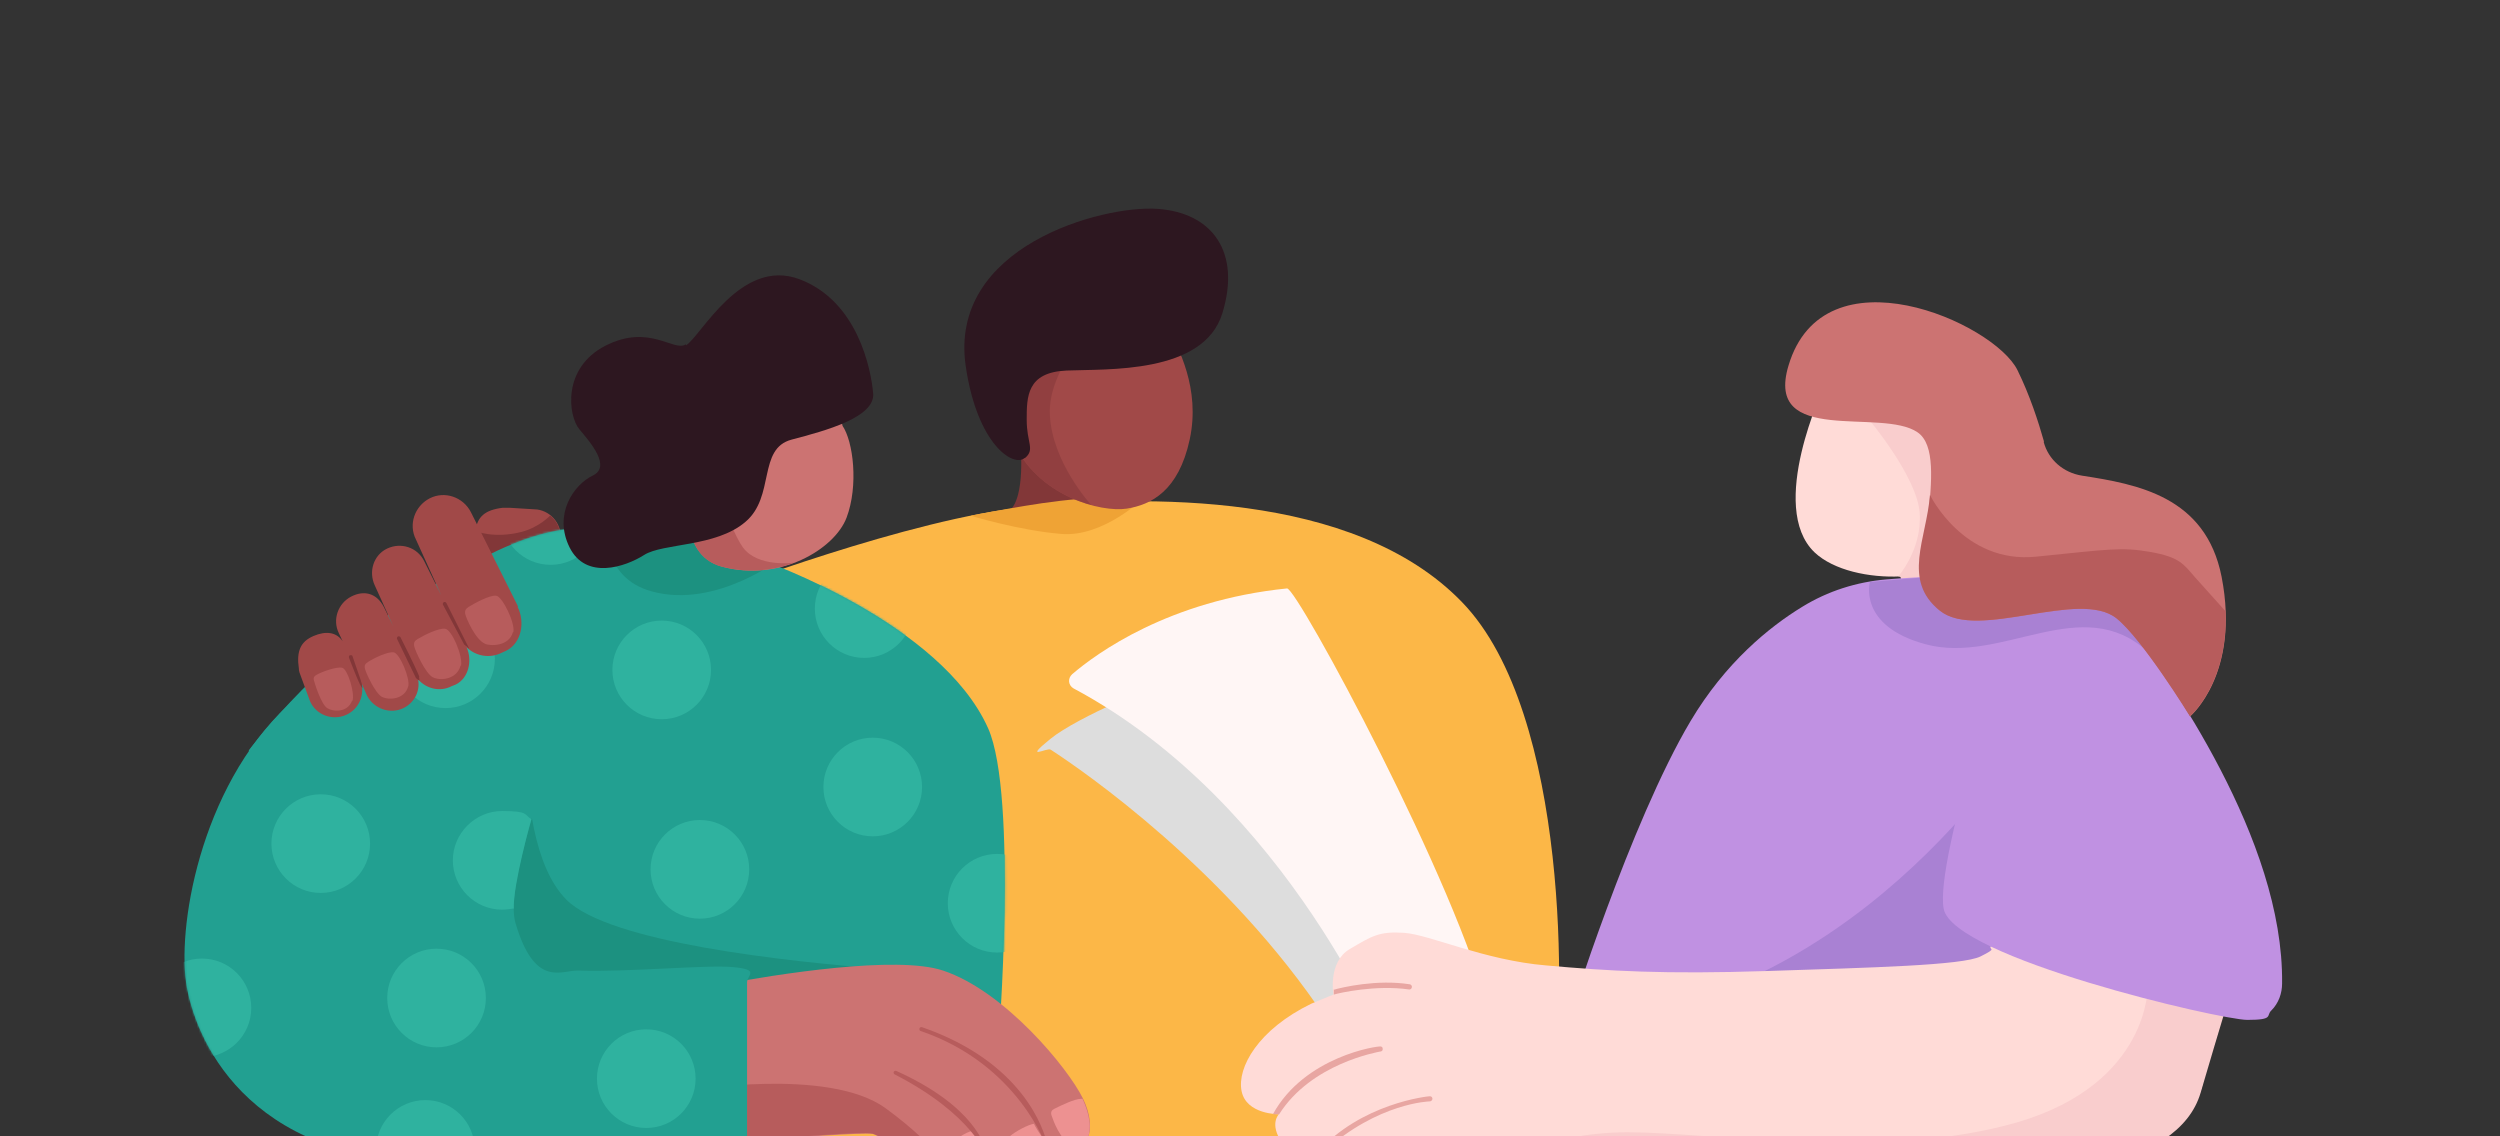
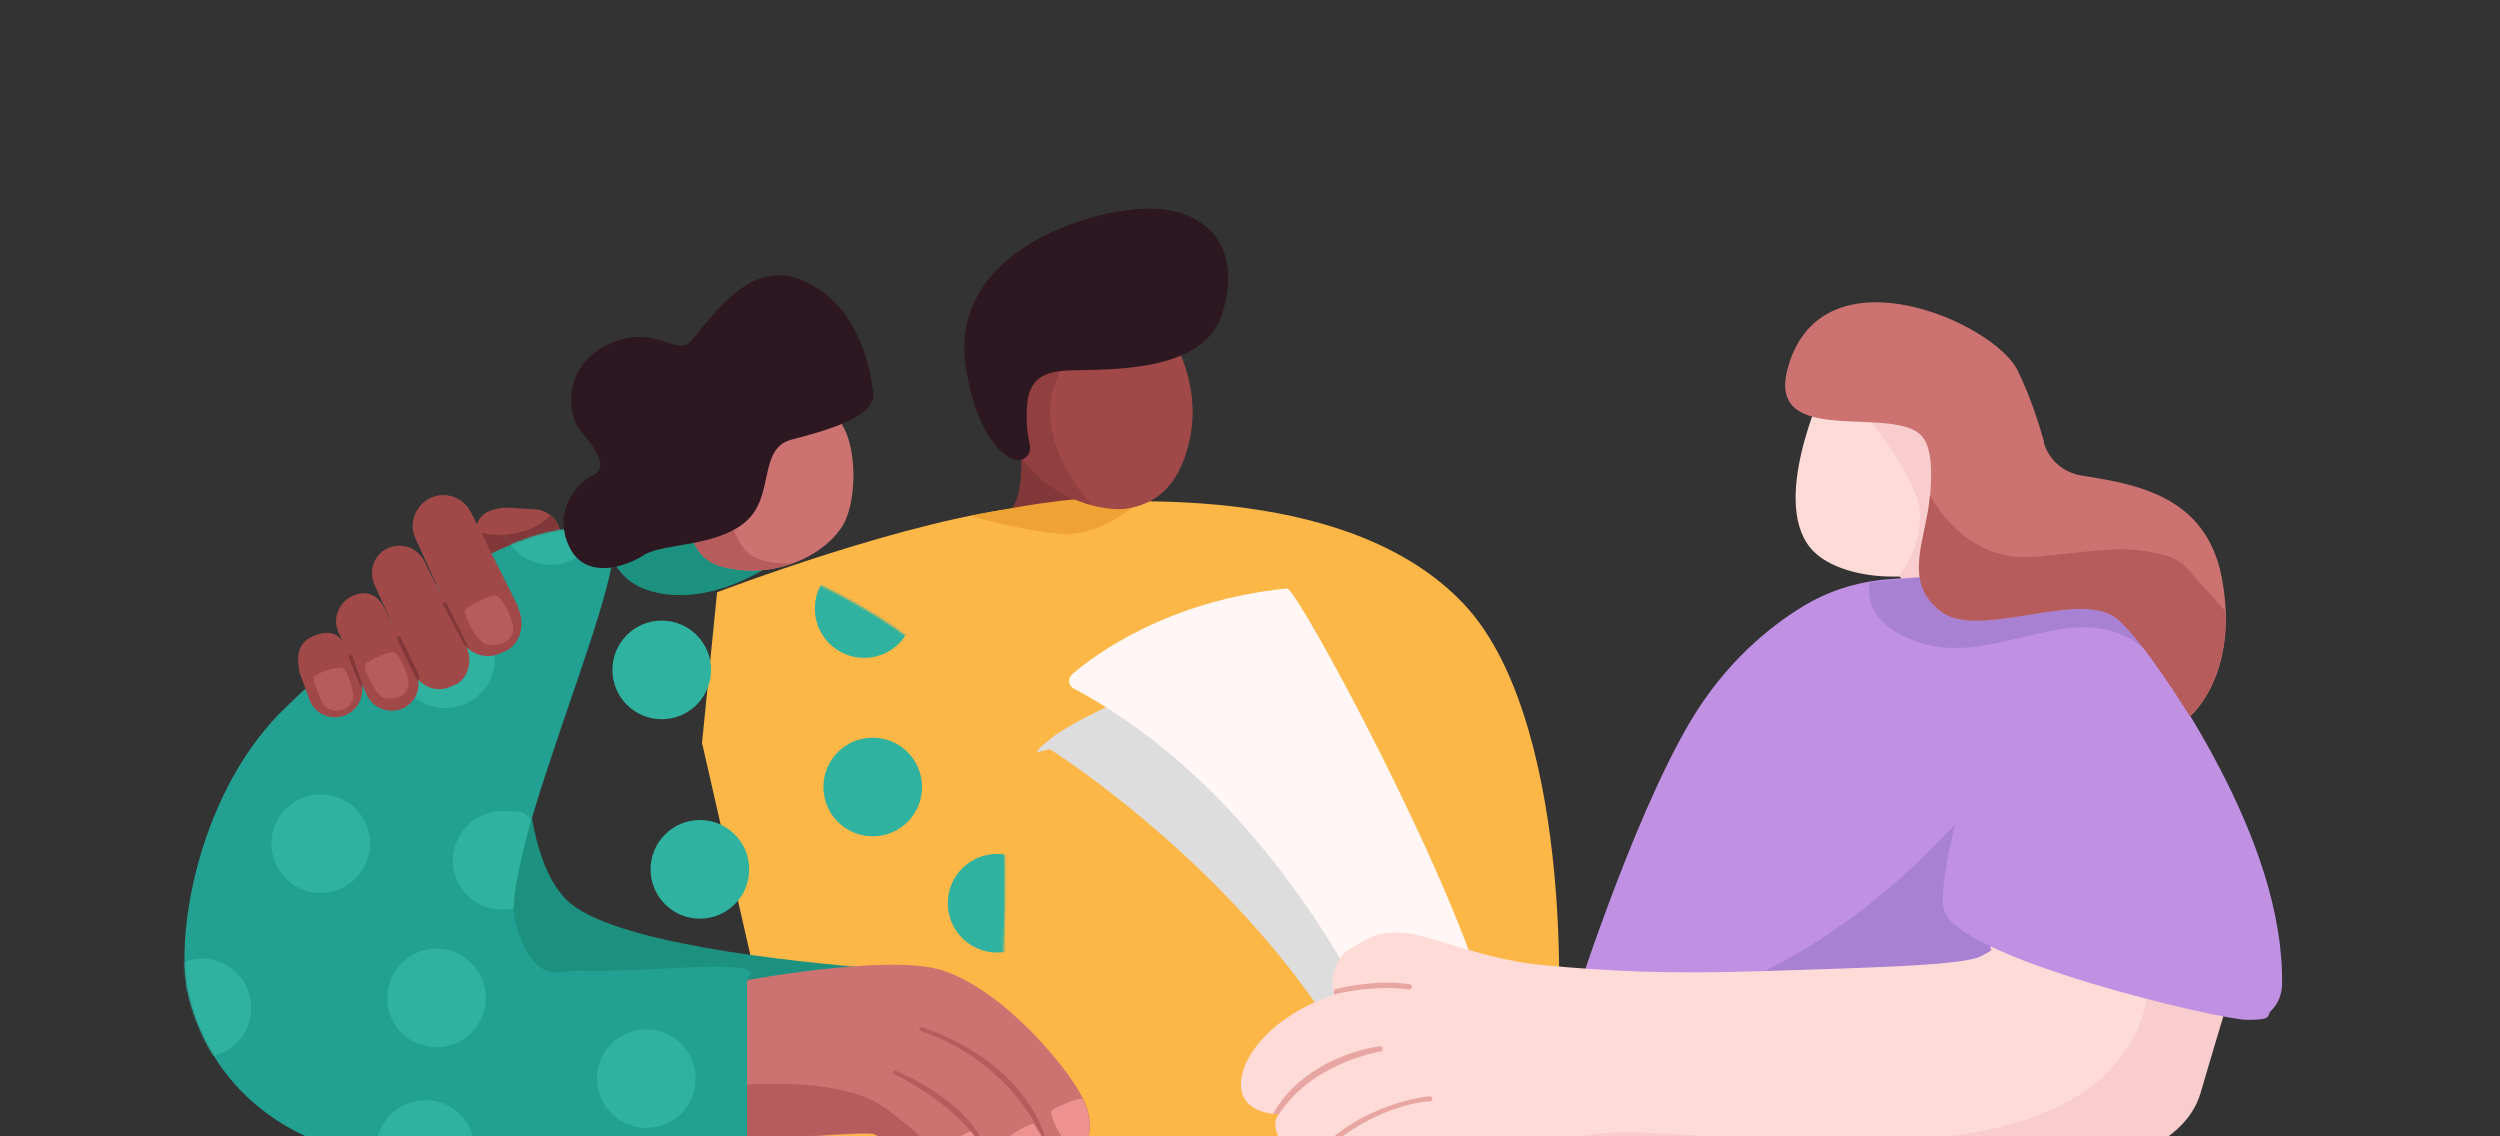
<svg xmlns="http://www.w3.org/2000/svg" width="1100" height="500" viewBox="0 0 1100 500" fill="none">
  <rect x="0" y="0" width="1100" height="500" fill="#333333" stroke="none" />
  <g clip-path="url(#clip0_294_6366)">
    <path d="M449.109 196.441C450.618 219.653 444.957 223.804 444.957 223.804L480.247 220.974L475.717 196.629C475.717 196.629 448.731 190.024 449.109 196.629V196.441Z" fill="#823738" />
    <path d="M246.617 237.769C247.561 231.164 242.843 225.125 236.427 224.182L224.349 223.427C223.217 223.427 222.273 223.427 221.141 223.427C213.403 224.37 210.007 227.39 209.252 233.429C208.308 240.034 210.95 244.751 217.366 245.695L233.03 247.771C239.635 248.714 245.674 243.997 246.617 237.58V237.769Z" fill="#A14948" />
    <path d="M209.065 233.617C208.121 240.222 210.763 244.94 217.179 245.883L232.843 247.959C239.448 248.903 245.487 244.185 246.43 237.769C246.996 233.428 245.298 229.465 242.09 226.823C242.09 226.823 237.372 231.919 229.635 233.994C217.368 237.203 209.065 233.617 209.065 233.617Z" fill="#823738" />
    <path d="M315.499 260.603C315.499 260.603 400.798 227.955 451.751 223.049C502.704 218.142 595.551 215.5 643.296 264.944C691.041 314.198 688.399 444.788 683.492 473.096C678.586 501.403 633.294 534.994 633.294 534.994L452.694 531.597L352.298 517.444L308.894 326.842L315.499 260.792V260.603Z" fill="#FCB747" />
    <path d="M427.406 226.824C430.614 226.257 433.256 225.691 436.465 225.125C454.392 221.917 477.038 217.577 503.27 219.086C503.27 219.086 485.53 236.448 467.036 234.938C448.542 233.429 427.406 227.012 427.406 227.012V226.824Z" fill="#EFA335" />
    <path d="M514.027 144.355C518.179 152.659 528.369 170.775 523.463 193.421C518.556 216.067 506.478 222.106 495.722 223.804C484.776 225.502 456.469 218.709 445.524 193.798C434.578 168.888 433.068 158.697 445.524 146.054C457.979 133.598 514.027 144.355 514.027 144.355Z" fill="#A14948" />
    <path opacity="0.5" d="M479.87 222.106C467.415 218.709 452.695 210.217 445.524 193.61C438.353 177.003 434.39 164.359 438.731 155.112L482.89 141.525C482.89 141.525 460.999 161.528 461.942 182.476C462.886 203.423 480.059 222.106 480.059 222.106H479.87Z" fill="#823738" />
    <path d="M450.996 201.536C455.525 197.762 451.751 194.931 451.751 184.74C451.751 174.55 451.751 163.793 469.301 163.038C486.851 162.283 529.501 164.737 537.804 137.939C546.108 111.142 533.653 93.591 509.308 91.893C485.153 90.194 417.027 108.311 424.953 161.34C430.048 195.686 445.9 205.688 450.807 201.536H450.996Z" fill="#2D1720" />
-     <path d="M336.07 246.828C336.07 246.828 414.009 274.003 434.767 320.426C447.977 350.055 439.296 459.698 439.296 459.698L239.448 463.095L166.226 400.819L109.423 330.24C109.423 330.24 216.424 185.684 336.07 247.016V246.828Z" fill="#22A091" />
    <path d="M345.128 244.751C312.291 227.956 295.684 223.426 266.622 230.409C266.622 230.409 264.358 254.187 286.815 260.226C315.499 268.152 344.939 244.751 344.939 244.751H345.128Z" fill="#1C9180" />
    <path d="M390.608 434.787L245.487 465.359C244.166 465.548 242.845 465.359 241.712 464.415L170.567 403.838C170.378 403.838 170.189 403.46 170.001 403.272L115.651 335.712C114.33 334.202 114.33 331.938 115.651 330.239C125.841 317.407 171.133 263.434 231.899 242.864C235.107 241.732 238.127 244.374 237.561 247.771C233.409 274.191 220.954 367.416 249.261 395.912C267.944 414.595 345.317 423.087 390.042 426.484C395.137 426.861 395.515 434.032 390.608 435.165V434.787Z" fill="#1C9180" />
    <path d="M370.604 187.194C375.511 194.176 377.775 213.803 372.491 227.767C367.207 241.732 342.863 256.263 317.575 249.281C298.138 243.997 301.346 216.445 306.252 195.686C311.159 174.927 313.235 179.834 313.235 179.834C313.235 179.834 366.452 180.777 370.793 187.005L370.604 187.194Z" fill="#CC7372" />
    <path d="M307.007 191.723C306.629 192.855 306.441 194.365 306.063 195.686C301.157 216.444 298.137 243.997 317.386 249.281C328.898 252.3 340.032 251.168 349.279 247.582C349.279 247.582 333.427 249.847 326.822 240.788C320.406 231.919 306.818 191.534 306.818 191.534L307.007 191.723Z" fill="#B75C5C" />
    <path d="M802.572 170.209C802.572 170.209 777.473 223.049 798.42 243.053C815.216 258.905 861.074 256.263 862.772 240.411C864.471 224.559 859.375 178.512 859.375 178.512L802.572 170.209Z" fill="#FFDBD7" />
    <path d="M821.82 184.174C834.275 186.061 847.486 188.326 854.468 190.59C869.565 195.686 868.81 238.335 849.75 251.168C830.69 264 839.182 253.244 835.219 253.621C835.219 253.621 845.787 241.732 844.655 225.691C843.523 209.651 822.009 184.174 822.009 184.174H821.82Z" fill="#F9CDCD" />
    <path d="M321.162 502.913C348.714 500.46 380.795 498.195 384.003 498.95C387.212 499.705 403.252 510.839 407.781 514.613C412.311 518.387 419.104 520.652 426.275 518.765C433.447 516.878 434.39 508.574 434.39 508.574C434.39 508.574 442.694 517.633 451.375 516.312C460.055 514.991 460.81 504.989 460.81 504.989C479.87 511.028 483.079 496.685 476.474 483.287C469.869 469.888 442.128 436.108 414.953 427.05C394.571 420.256 342.298 428.559 317.01 433.277L321.162 502.724V502.913Z" fill="#CC7372" />
    <path d="M420.802 519.331C415.518 519.331 410.989 517.255 407.592 514.425C404.195 511.594 388.343 499.705 383.814 498.761C379.285 497.818 348.525 500.271 320.972 502.724L302.667 479.89C302.667 479.89 364.565 469.322 389.664 487.627C414.763 505.932 420.802 519.331 420.802 519.331Z" fill="#B75C5C" />
    <path d="M328.709 501.592C328.709 504.234 326.633 506.499 323.991 506.876C290.589 509.707 249.827 510.084 201.893 511.594C111.121 514.613 86.966 459.697 82.248 434.598C77.53 409.499 87.721 346.846 126.596 310.424C126.596 310.424 218.5 218.709 267.566 234.372C283.418 239.468 218.311 377.229 226.803 406.102C235.296 434.976 246.996 426.861 254.356 427.05C277.002 427.805 310.781 424.408 322.67 425.54C334.559 426.672 328.709 428.937 328.709 432.334V501.592Z" fill="#22A091" />
    <path d="M455.149 494.42C452.318 494.798 446.846 497.817 444.392 499.893C441.939 501.969 442.883 501.78 443.071 502.913C443.26 504.045 446.846 512.348 452.13 514.235C457.414 516.123 457.036 513.481 458.923 511.593C458.923 511.593 462.509 506.121 458.735 500.648C454.96 495.175 454.96 494.42 454.96 494.42H455.149Z" fill="#ED9191" />
    <path d="M434.2 508.574C434.2 509.141 434.012 510.084 433.823 510.462C432.502 515.368 428.35 517.633 425.142 516.5C420.047 514.802 417.405 507.442 417.027 505.932C416.65 504.423 417.216 503.856 418.16 503.102C420.047 501.592 425.142 498.006 427.784 497.629L433.446 506.499L434.2 508.574Z" fill="#ED9191" />
    <path d="M476.284 483.475C476.284 483.475 480.436 491.779 479.304 497.817C479.304 497.817 479.115 501.214 477.039 503.101C474.963 504.989 473.454 504.8 471.944 504.045C466.471 501.969 463.263 492.533 462.697 490.835C462.131 489.137 462.886 488.382 464.018 487.816C467.037 486.306 472.887 483.475 475.718 483.475C478.549 483.475 476.096 483.475 476.284 483.475Z" fill="#ED9191" />
    <path d="M460.621 505.177C460.621 504.8 448.166 468.378 405.139 453.658C404.761 453.658 404.384 453.092 404.573 452.526C404.573 452.149 405.139 451.771 405.705 451.96C450.242 467.434 459.3 497.063 460.81 503.479C462.319 509.895 460.81 505.177 460.81 505.177H460.621Z" fill="#B75C5C" />
    <path d="M434.201 508.763C434.201 508.763 428.162 490.457 393.627 472.718C393.25 472.53 393.061 471.963 393.25 471.586C393.439 471.209 394.005 471.02 394.382 471.209C429.106 486.872 433.446 504.422 434.39 507.63C435.333 510.839 434.201 508.763 434.201 508.763Z" fill="#B75C5C" />
    <path d="M511.196 300.422C511.196 300.422 474.397 315.142 462.131 325.143C449.864 335.145 460.81 328.729 462.319 329.861C476.85 339.297 540.07 382.89 583.663 448.563L611.404 401.95L565.924 317.406L511.196 300.422Z" fill="#DDDDDD" />
    <path d="M611.215 464.038C611.215 464.038 567.434 353.64 472.321 302.876C470.057 301.555 469.679 298.535 471.755 296.648C482.323 287.59 514.216 264.189 566.301 258.905C570.642 258.528 641.787 390.062 655.186 446.299" fill="#FFF6F5" />
    <path d="M881.454 407.989C885.605 401.007 886.738 390.25 886.738 390.25L881.454 407.989Z" fill="#C091E2" />
    <path d="M1002.99 436.485C1006.2 371.379 952.411 300.234 936.748 274.002C922.783 250.413 859.375 252.489 829.936 254.942C816.914 256.074 804.27 260.037 792.948 267.02C778.417 275.889 759.168 291.553 743.882 317.218C717.273 361.943 690.098 448.752 690.098 448.752L1002.99 436.485Z" fill="#C091E2" />
    <path d="M736.71 442.901C672.736 461.207 1002.8 436.485 1002.8 436.485C1006.01 371.379 952.222 300.233 936.559 274.002C920.895 247.771 929.388 309.103 900.137 308.914C900.137 308.914 843.9 412.141 736.521 442.901H736.71Z" fill="#A981D3" />
    <path d="M979.208 437.807C978.642 449.13 971.47 466.303 969.206 476.682C953.92 544.619 729.161 510.462 685.19 511.971C641.22 513.481 610.271 519.143 599.325 523.294C584.794 528.956 575.925 514.802 582.718 506.31C582.718 506.31 569.697 511.028 564.036 502.724C558.374 494.421 562.715 490.269 562.715 490.269C562.715 490.269 548.372 490.458 546.297 480.079C544.221 469.699 553.656 452.904 577.057 441.581L586.681 437.618C586.681 437.618 584.228 423.276 593.853 417.614C603.477 411.953 606.685 409.688 617.819 410.443C628.954 411.198 653.109 422.521 680.284 424.785C707.459 427.239 732.369 428.748 777.849 427.239C823.518 425.729 863.526 424.785 871.452 420.822C879.378 416.859 874.849 418.18 875.981 416.293L979.019 437.807H979.208Z" fill="#FFDBD7" />
    <path d="M656.506 513.858C665.187 513.103 674.812 512.537 685.191 512.16C729.161 510.65 948.637 547.638 968.263 480.833C987.889 414.028 978.642 449.129 979.208 437.995L945.051 433.655C945.051 433.655 946.183 476.681 887.493 493.854C828.803 510.839 753.506 498.195 716.14 498.195C678.775 498.195 656.506 513.858 656.506 513.858Z" fill="#F9CDCD" />
    <path d="M562.716 490.458C576.87 467.812 606.498 462.906 607.064 462.717C607.819 462.717 608.385 462.339 608.385 461.773C608.385 461.207 608.385 460.641 607.63 460.452C606.309 460.075 574.039 464.793 560.074 490.269H562.716V490.458Z" fill="#E8A6A2" />
    <path d="M579.322 507.442C598.759 485.363 628.387 482.343 629.142 482.343C629.897 482.343 630.274 482.909 630.274 483.476C630.274 484.042 629.708 484.608 629.142 484.608C628.953 484.608 606.496 485.174 582.718 506.499C582.718 506.499 581.775 506.876 581.209 507.065C580.643 507.254 579.133 507.442 579.133 507.442H579.322Z" fill="#E8A6A2" />
    <path d="M586.682 435.541C590.456 434.409 605.931 430.823 620.273 433.088C620.839 433.088 621.405 433.843 621.216 434.409C621.216 434.975 620.462 435.541 619.895 435.353C605.364 433.277 589.324 436.862 586.87 437.617V435.353L586.682 435.541Z" fill="#E8A6A2" />
    <path d="M999.4 444.6C1002.61 441.392 1004.12 437.052 1004.12 432.711C1004.87 368.737 953.543 298.724 936.747 274.002C922.971 253.81 915.422 277.399 885.983 274.191C885.983 274.191 851.071 378.361 855.222 399.875C859.374 421.388 976.943 448.752 988.832 448.752C1000.72 448.752 996.947 446.865 999.4 444.6Z" fill="#C091E2" />
    <mask id="mask0_294_6366" style="mask-type:luminance" maskUnits="userSpaceOnUse" x="81" y="231" width="362" height="281">
      <path d="M434.768 320.426C414.009 274.002 336.07 246.827 336.07 246.827C309.272 233.051 283.23 229.654 258.697 232.673C242.845 231.541 224.162 238.712 205.668 249.091C167.736 267.774 137.731 297.402 121.879 315.142C119.237 317.972 116.595 320.992 114.33 324.011C111.122 327.785 109.612 330.05 109.612 330.05H109.801C84.891 366.472 78.663 413.651 82.437 434.598C86.967 459.697 111.311 514.424 202.082 511.593C250.016 510.084 290.778 509.706 324.181 506.875C326.823 506.687 328.899 504.422 328.899 501.591V461.395L439.485 459.508C439.485 459.508 447.978 349.865 434.956 320.237L434.768 320.426Z" fill="white" />
    </mask>
    <g mask="url(#mask0_294_6366)">
      <path d="M291.157 316.463C303.143 316.463 312.859 306.746 312.859 294.761C312.859 282.775 303.143 273.058 291.157 273.058C279.171 273.058 269.455 282.775 269.455 294.761C269.455 306.746 279.171 316.463 291.157 316.463Z" fill="#2FB29F" />
      <path d="M307.951 404.215C319.936 404.215 329.653 394.499 329.653 382.513C329.653 370.527 319.936 360.811 307.951 360.811C295.965 360.811 286.249 370.527 286.249 382.513C286.249 394.499 295.965 404.215 307.951 404.215Z" fill="#2FB29F" />
      <path d="M380.23 289.477C392.216 289.477 401.932 279.76 401.932 267.775C401.932 255.789 392.216 246.073 380.23 246.073C368.244 246.073 358.528 255.789 358.528 267.775C358.528 279.76 368.244 289.477 380.23 289.477Z" fill="#2FB29F" />
      <path d="M438.731 419.123C450.717 419.123 460.433 409.407 460.433 397.421C460.433 385.435 450.717 375.719 438.731 375.719C426.745 375.719 417.029 385.435 417.029 397.421C417.029 409.407 426.745 419.123 438.731 419.123Z" fill="#2FB29F" />
      <path d="M384.004 367.982C395.99 367.982 405.706 358.266 405.706 346.28C405.706 334.294 395.99 324.578 384.004 324.578C372.018 324.578 362.302 334.294 362.302 346.28C362.302 358.266 372.018 367.982 384.004 367.982Z" fill="#2FB29F" />
      <path d="M196.044 311.556C208.03 311.556 217.746 301.84 217.746 289.854C217.746 277.868 208.03 268.152 196.044 268.152C184.058 268.152 174.342 277.868 174.342 289.854C174.342 301.84 184.058 311.556 196.044 311.556Z" fill="#2FB29F" />
      <path d="M242.278 248.526C254.264 248.526 263.98 238.809 263.98 226.824C263.98 214.838 254.264 205.121 242.278 205.121C230.292 205.121 220.576 214.838 220.576 226.824C220.576 238.809 230.292 248.526 242.278 248.526Z" fill="#2FB29F" />
      <path d="M88.855 465.17C100.841 465.17 110.557 455.454 110.557 443.468C110.557 431.482 100.841 421.766 88.855 421.766C76.869 421.766 67.153 431.482 67.153 443.468C67.153 455.454 76.869 465.17 88.855 465.17Z" fill="#2FB29F" />
      <path d="M141.129 392.892C153.115 392.892 162.831 383.176 162.831 371.19C162.831 359.204 153.115 349.488 141.129 349.488C129.143 349.488 119.427 359.204 119.427 371.19C119.427 383.176 129.143 392.892 141.129 392.892Z" fill="#2FB29F" />
      <path d="M226.238 399.685C226.238 399.685 222.841 400.252 220.954 400.252C208.876 400.252 199.251 390.438 199.251 378.549C199.251 366.66 209.065 356.847 220.954 356.847C232.843 356.847 230.578 358.546 233.786 360.433C233.786 360.433 225.671 389.306 226.049 399.874L226.238 399.685Z" fill="#2FB29F" />
      <path d="M187.174 527.446C199.16 527.446 208.876 517.729 208.876 505.744C208.876 493.758 199.16 484.042 187.174 484.042C175.188 484.042 165.472 493.758 165.472 505.744C165.472 517.729 175.188 527.446 187.174 527.446Z" fill="#2FB29F" />
      <path d="M284.362 496.308C296.348 496.308 306.064 486.592 306.064 474.606C306.064 462.62 296.348 452.904 284.362 452.904C272.376 452.904 262.66 462.62 262.66 474.606C262.66 486.592 272.376 496.308 284.362 496.308Z" fill="#2FB29F" />
      <path d="M192.081 460.829C204.066 460.829 213.783 451.113 213.783 439.127C213.783 427.141 204.066 417.425 192.081 417.425C180.095 417.425 170.378 427.141 170.378 439.127C170.378 451.113 180.095 460.829 192.081 460.829Z" fill="#2FB29F" />
    </g>
    <path d="M227.935 266.831L207.177 225.314C203.78 218.709 195.665 215.878 189.06 219.275C182.455 222.672 179.624 230.787 183.021 237.392L194.155 261.924L186.607 246.827C183.587 240.788 176.416 238.524 170.377 241.355C164.338 244.185 162.074 251.545 164.905 257.584L173.019 275.512L168.868 267.02C165.848 261.17 160.375 259.471 154.525 262.491C148.675 265.51 146.222 272.681 149.053 278.531L150.751 282.117C147.92 277.965 143.202 277.588 137.918 279.852C132.257 282.306 130.37 286.457 131.502 294.195C131.502 295.327 131.88 296.27 132.257 297.214L136.409 308.537C139.051 314.576 146.222 317.218 152.261 314.576C157.733 312.123 160.375 306.272 159.054 300.611L161.508 306.084C164.527 311.934 171.698 314.387 177.548 311.556C182.455 309.103 184.908 304.008 183.965 298.913C187.55 303.064 193.589 304.574 198.684 301.932L200.572 301.177C206.233 298.346 207.932 290.609 205.29 284.759C209.253 288.722 215.48 289.854 220.764 287.212L222.84 286.269C229.445 282.872 231.143 273.813 227.747 267.02L227.935 266.831Z" fill="#A14948" />
    <path d="M158.866 299.667L155.092 288.721C155.092 288.344 154.526 288.155 153.96 288.344C153.582 288.344 153.394 288.91 153.582 289.476C153.582 289.476 156.979 298.346 158.3 300.988C159.621 303.63 159.432 302.309 159.432 302.309C159.432 302.309 159.244 300.611 158.866 299.856V299.667Z" fill="#823738" />
    <path d="M184.531 297.78C182.644 293.062 176.228 280.418 176.228 280.418C176.039 280.041 175.473 279.852 175.096 280.041C174.718 280.229 174.529 280.795 174.718 281.173L183.022 298.346C183.399 298.723 183.965 299.101 183.965 299.101L184.531 299.478C184.531 299.478 184.531 298.157 184.343 297.78H184.531Z" fill="#823738" />
    <path d="M206.422 285.325L196.42 265.321C196.231 264.943 195.665 264.755 195.288 264.943C194.91 265.132 194.722 265.698 194.91 266.076L204.157 283.437C204.157 283.626 205.29 284.381 205.29 284.381L206.233 285.325H206.422Z" fill="#823738" />
    <path d="M225.671 278.154C223.973 284.381 215.858 284.381 213.405 283.249C209.064 281.362 205.101 271.926 204.724 270.228C204.346 268.529 205.101 267.774 206.233 267.02C208.687 265.51 215.48 261.736 218.311 262.113C221.142 262.49 226.803 274.379 225.86 278.154H225.671Z" fill="#B75C5C" />
-     <path d="M202.646 292.873C200.948 299.101 193.588 299.667 190.38 297.969C187.172 296.27 182.643 286.268 182.265 284.381C181.888 282.494 182.643 281.928 183.775 281.173C186.228 279.663 192.833 276.266 195.853 276.644C198.872 277.021 203.779 288.91 202.835 292.873H202.646Z" fill="#B75C5C" />
    <path d="M179.624 301.932C178.114 307.782 171.132 308.159 168.112 306.649C165.093 305.14 160.941 295.893 160.564 294.194C160.186 292.496 160.941 291.93 162.073 291.175C164.338 289.665 170.565 286.646 173.207 287.023C175.849 287.401 180.567 298.535 179.624 302.12V301.932Z" fill="#B75C5C" />
    <path d="M154.902 308.348C152.826 313.632 146.598 313.255 143.956 311.556C141.314 309.858 138.483 300.8 138.106 299.29C137.729 297.78 138.672 297.214 139.804 296.648C141.88 295.516 148.108 293.251 150.561 293.817C153.014 294.383 156.223 305.14 155.09 308.348H154.902Z" fill="#B75C5C" />
    <path d="M301.913 151.904C308.518 147.752 326.068 113.217 351.734 122.842C377.399 132.466 383.249 162.472 384.192 173.04C385.136 183.608 363.434 189.458 348.337 193.421C333.24 197.384 341.166 218.52 327.956 229.654C314.934 240.788 291.722 238.901 283.419 244.185C275.115 249.469 257.754 255.319 250.583 240.788C243.411 226.257 252.47 213.236 260.773 209.273C269.077 205.31 259.83 194.742 254.923 188.892C250.016 183.042 247.186 161.906 266.435 152.092C285.683 142.279 296.44 154.923 301.724 151.526L301.913 151.904Z" fill="#2D1720" />
    <path d="M931.841 248.714C913.347 247.582 835.408 255.13 822.764 256.074C822.764 256.074 817.291 275.323 847.108 283.438C880.888 292.685 916.178 259.848 945.24 287.023L931.841 248.525V248.714Z" fill="#A981D3" />
    <path d="M899.194 194.365C901.27 202.291 907.875 207.952 915.989 209.273C940.333 213.047 970.528 218.331 977.51 253.81C985.814 296.459 963.734 315.142 963.734 315.142C963.734 315.142 942.976 281.362 931.464 272.115C915.046 258.905 870.509 282.117 853.714 268.718C836.918 255.319 859.564 200.97 843.712 190.213C827.86 179.267 776.341 196.44 786.909 160.962C802.383 108.688 877.303 141.902 887.682 162.849C893.155 173.983 896.929 185.684 899.382 194.365H899.194Z" fill="#CC7372" />
    <path d="M979.208 268.718C980.529 300.8 963.545 315.142 963.545 315.142C963.545 315.142 942.786 281.362 931.275 272.115C914.857 258.905 870.32 282.117 853.524 268.718C836.729 255.32 847.674 237.203 849.184 217.765C849.184 217.765 863.904 248.148 895.796 244.94C927.689 241.732 933.351 240.6 946.183 242.864C959.016 245.129 960.714 248.148 965.81 253.999L979.02 268.718H979.208Z" fill="#B75C5C" />
  </g>
  <defs>
    <clipPath id="clip0_294_6366">
      <rect width="1100" height="500" fill="white" />
    </clipPath>
  </defs>
</svg>